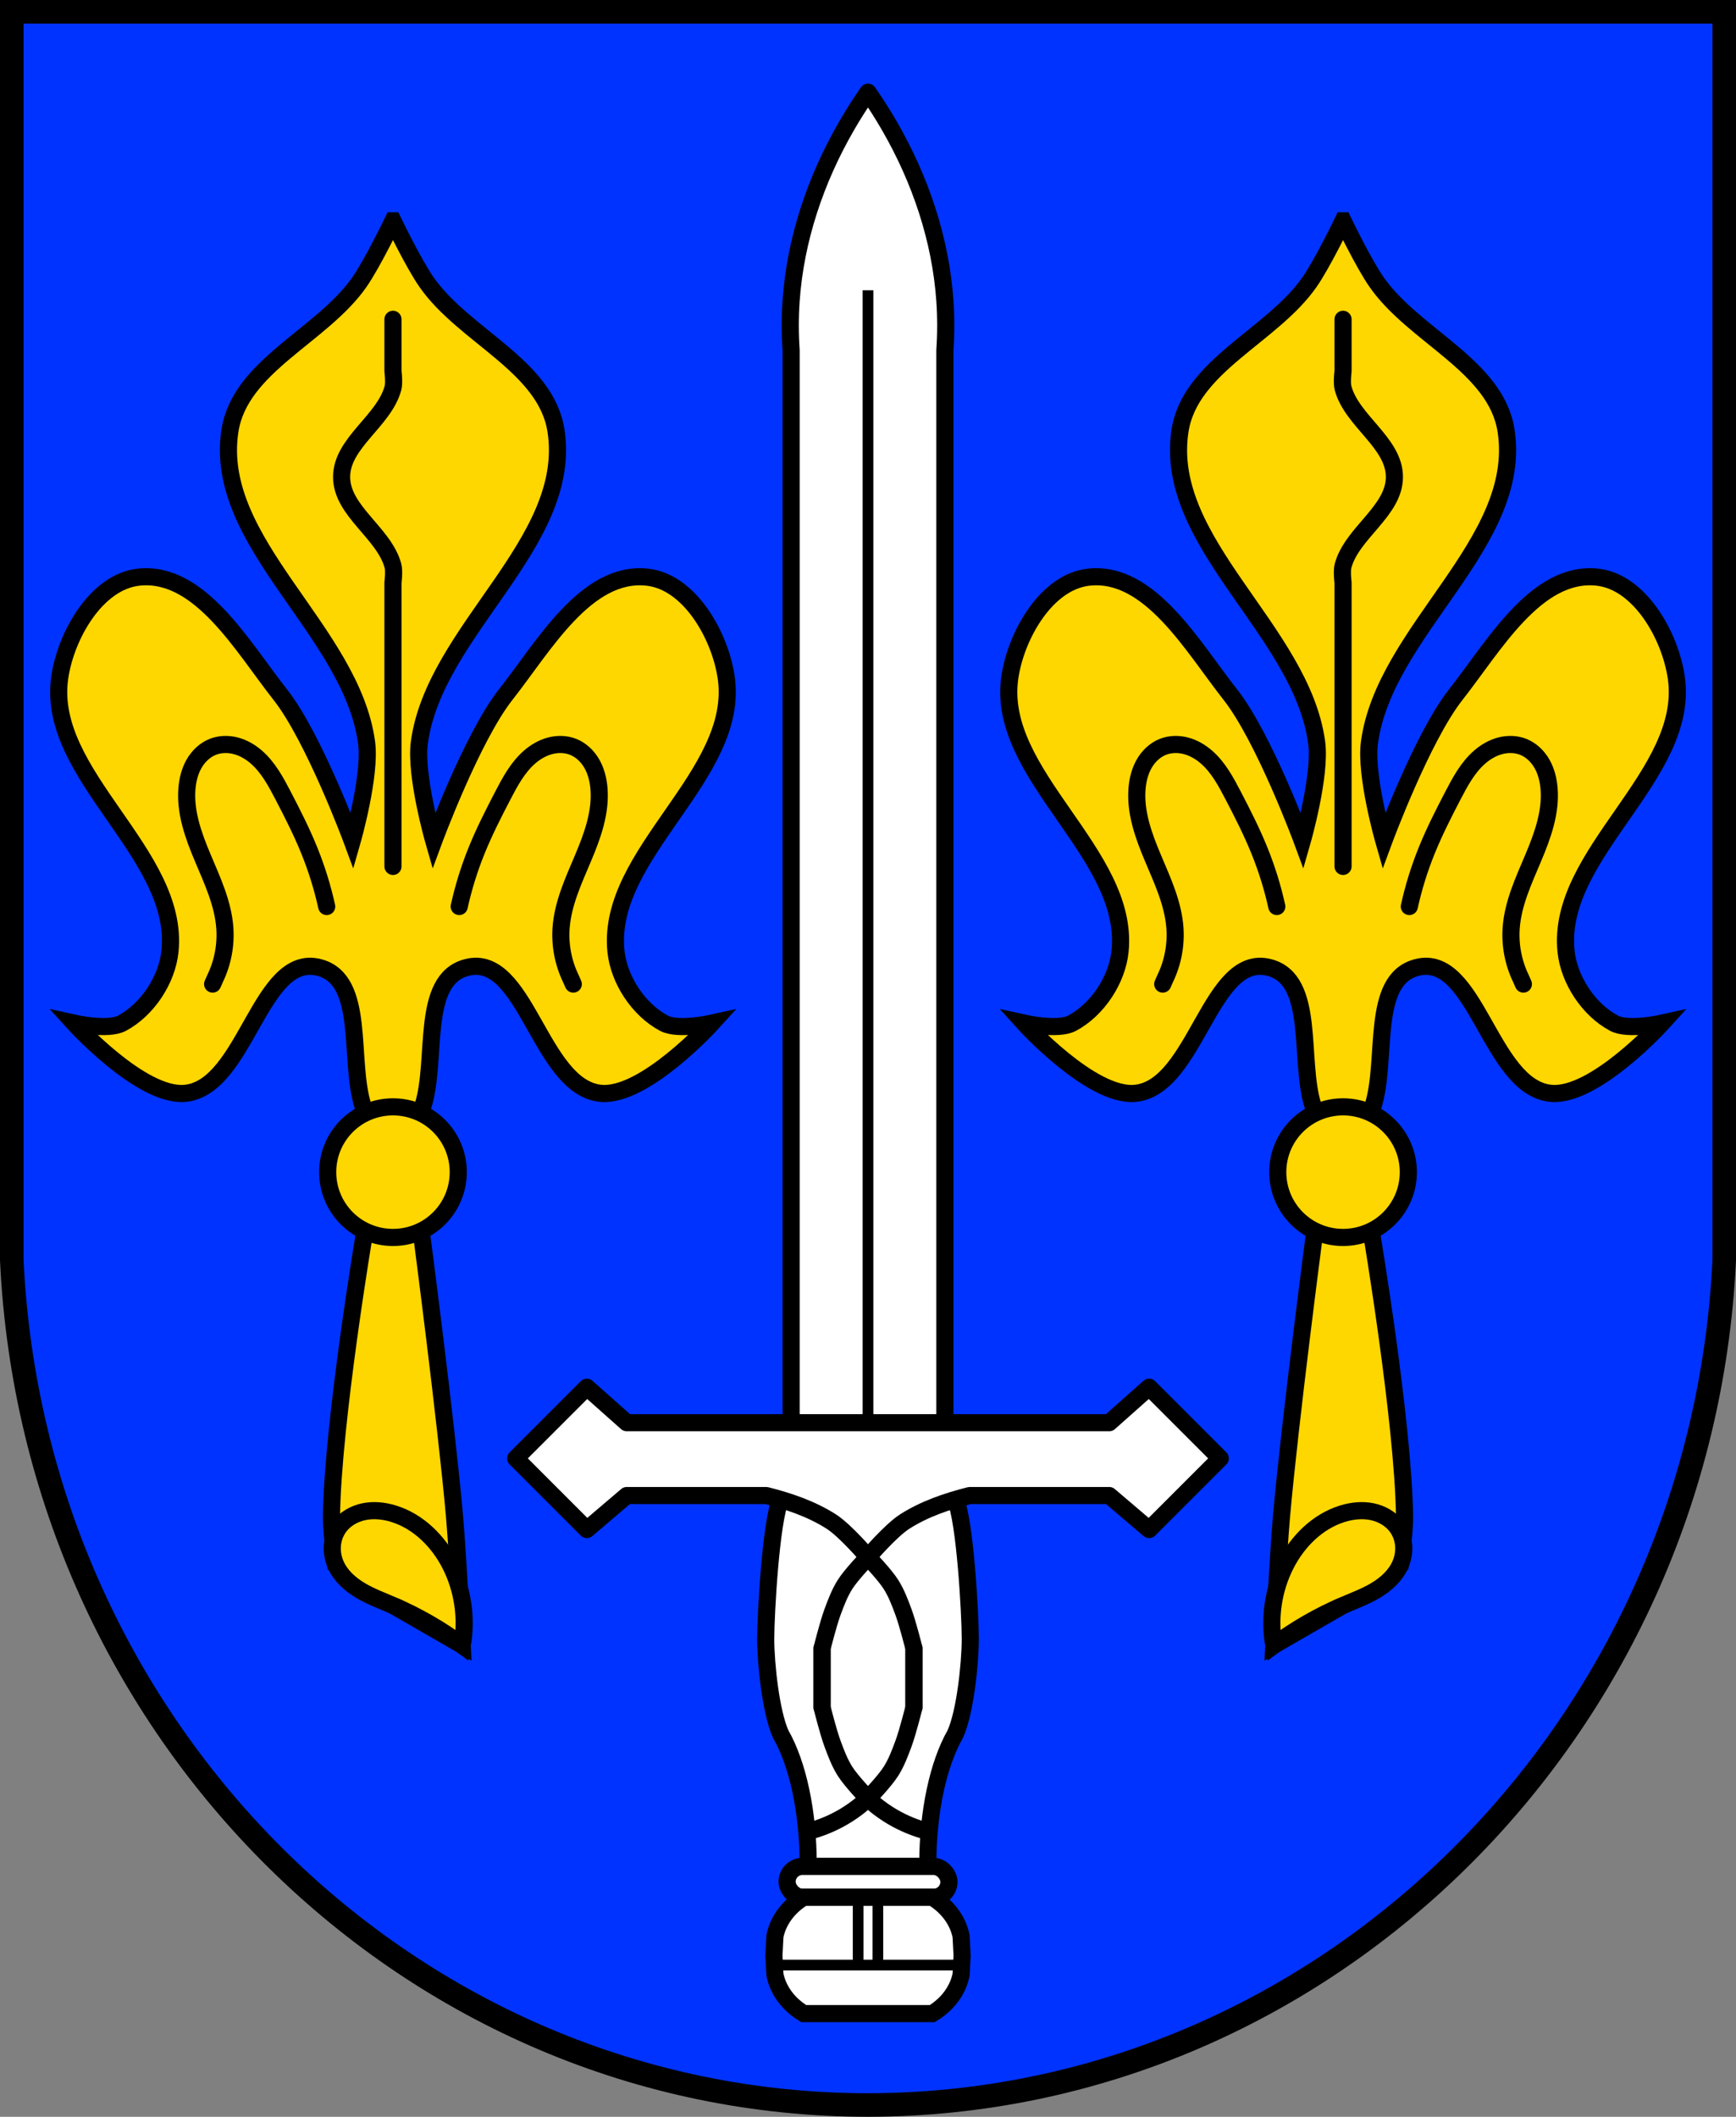
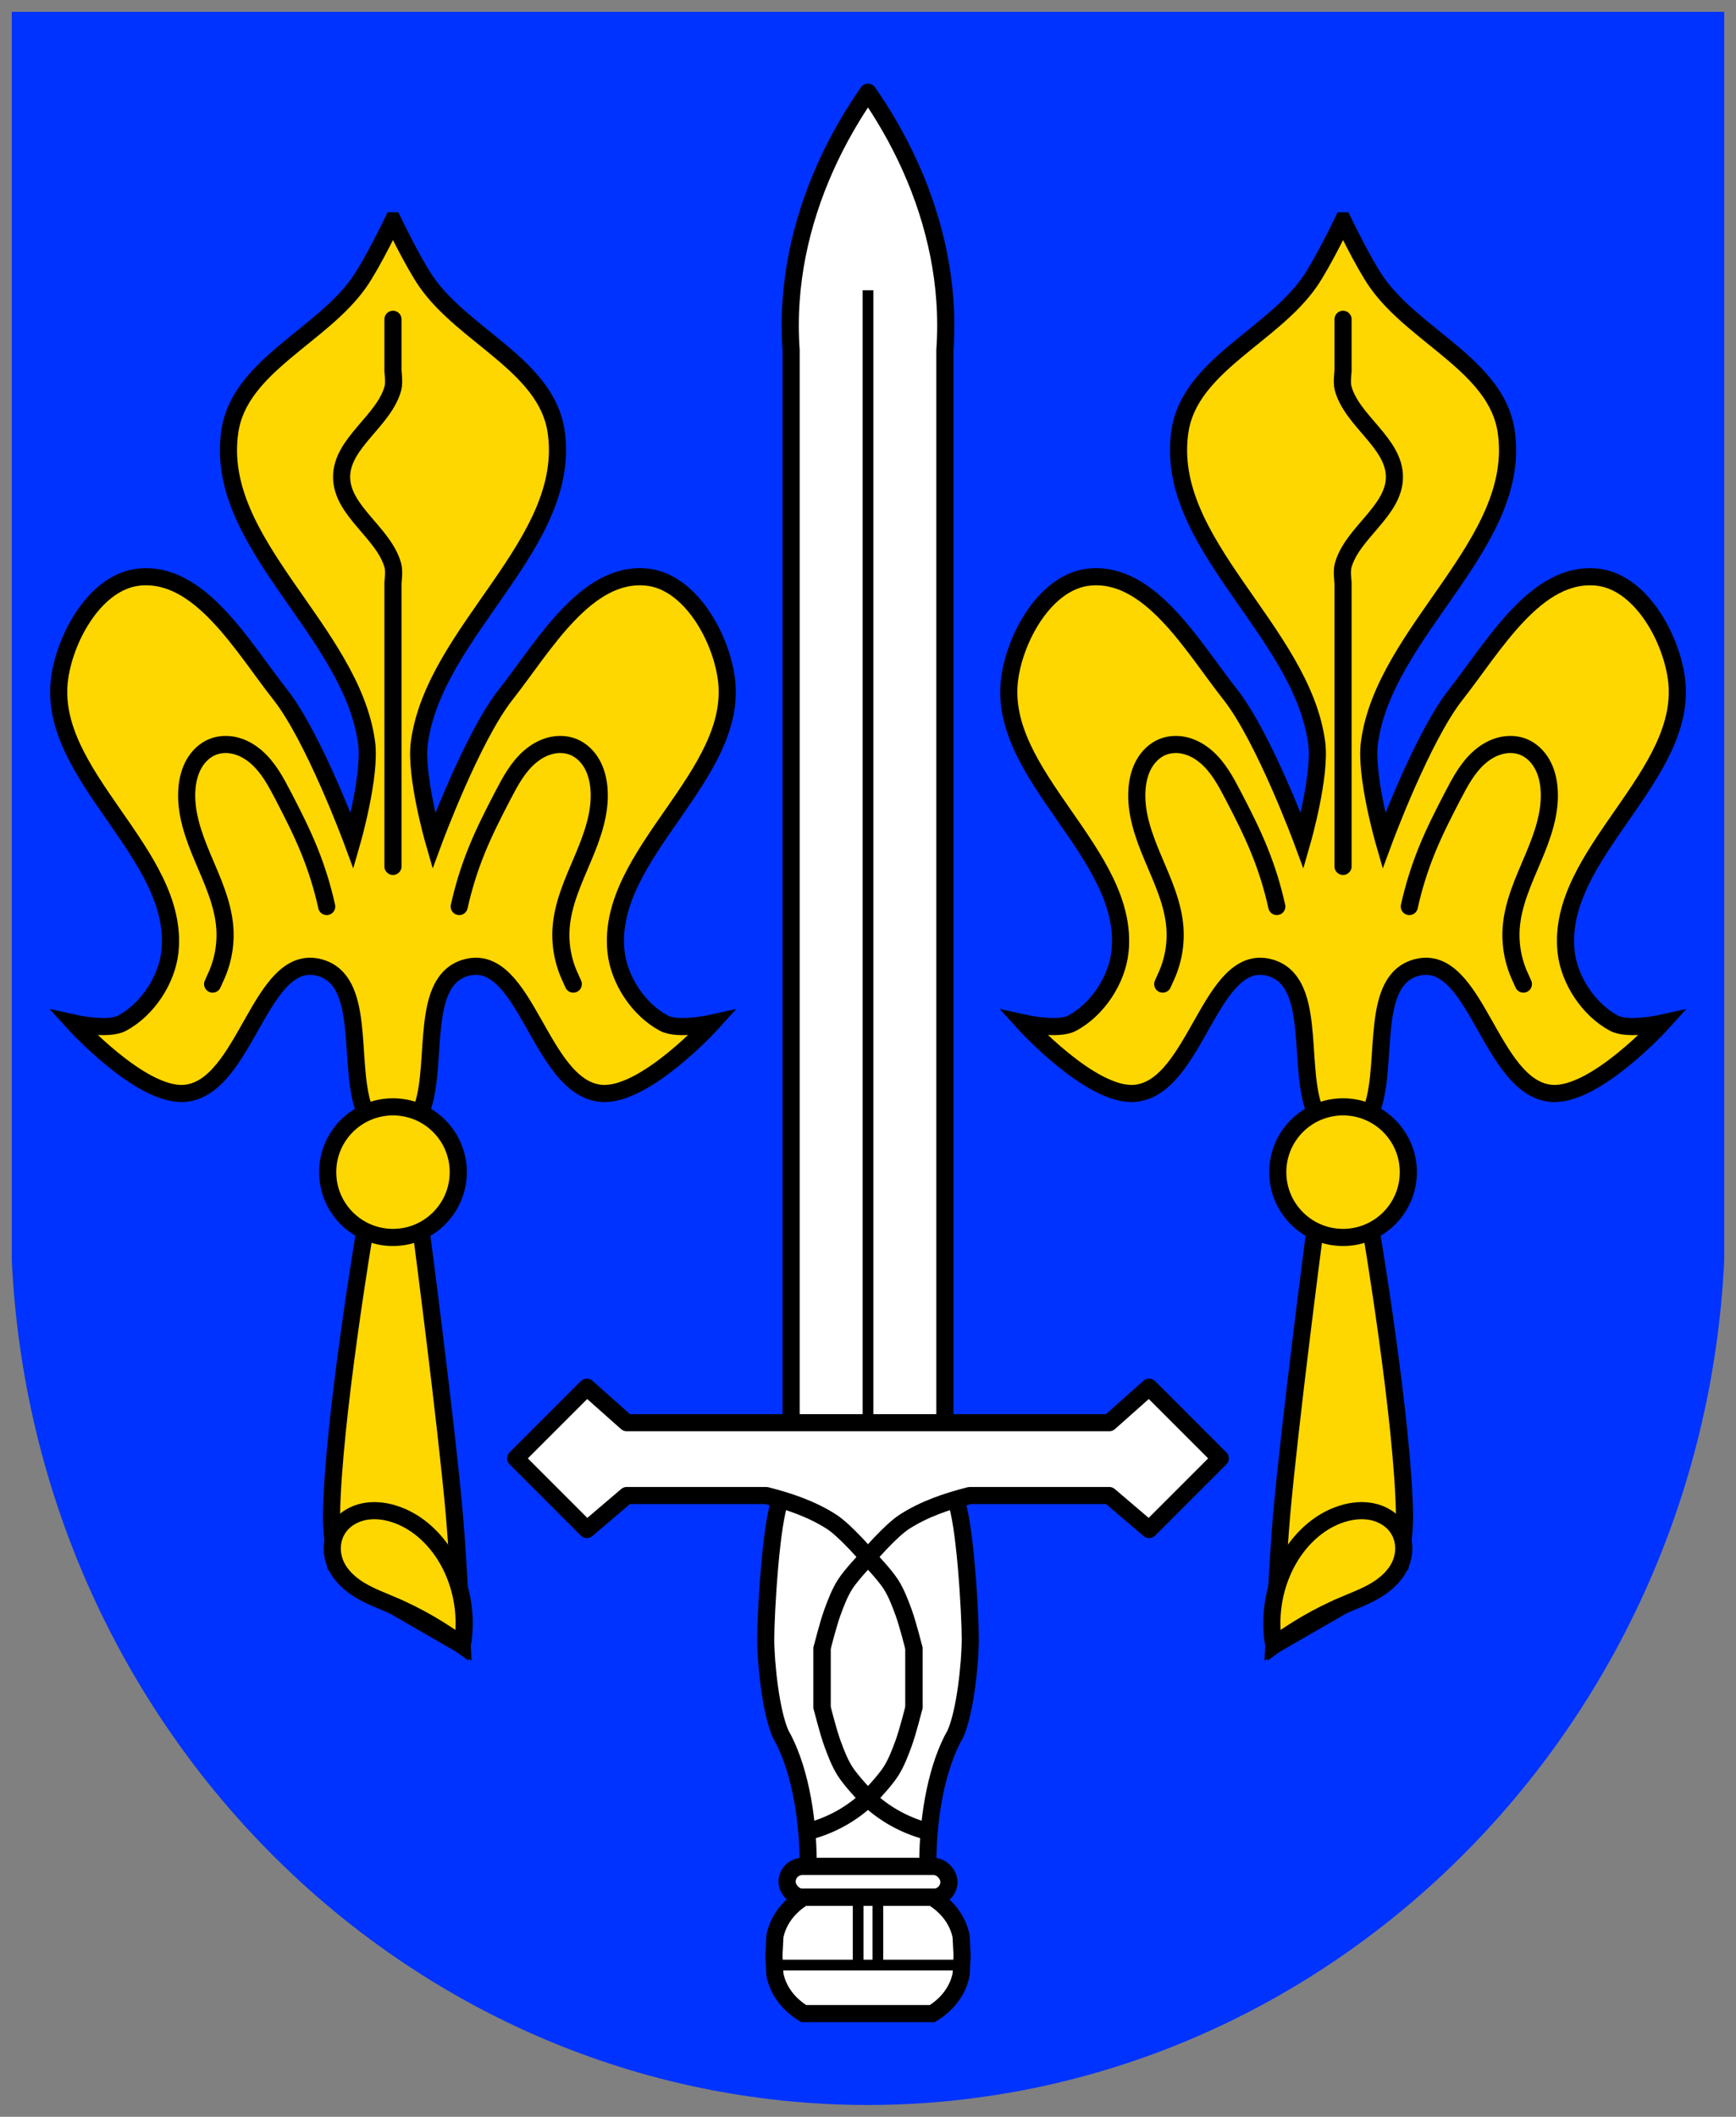
<svg xmlns="http://www.w3.org/2000/svg" xmlns:xlink="http://www.w3.org/1999/xlink" width="811.05" viewBox="0 0 811.053 988.74">
  <rect x="0" y="0" width="811.053" height="988.74" fill="#808080" stroke="none" />
  <g transform="translate(31.925-24.15)">
    <g fill-rule="evenodd">
      <path d="m-26.425 29.654v563.56 19.494c10.387 220.55 186.75 394.56 400.03 394.68 213.05-.276 389.5-174.36 400.03-394.68v-19.494-563.56h-400.03z" fill="#03f" />
-       <path d="m-26.425 29.654v563.56 19.494c10.387 220.55 186.75 394.56 400.03 394.68 213.05-.276 389.5-174.36 400.03-394.68v-19.494-563.56h-400.03z" fill="none" stroke="#000" stroke-width="11" />
    </g>
    <g transform="translate(877)">
      <path transform="translate(-31.925 24.15)" d="m-695.96 568.14l-10.713 7.539c0 0-14.81 87.989-15.467 132.43-.112 7.601 1.975 22.719 1.975 22.719l26.762 19.05 32.36 18.648c0 0-1.849-40.32-3.624-60.41-3.91-44.27-15.467-132.43-15.467-132.43l-10.713-7.539-2.34 3.523-.217.326-.217-.326z" fill="#ffd700" fill-rule="evenodd" stroke="#000" stroke-width="8" id="0" />
      <path transform="translate(-31.925 24.15)" d="m-693.41 103.14c0 0-9.457 19.714-15.682 28.645-17.556 25.19-55.854 39.1-60.49 69.45-8.01 52.39 56.773 93.1 63.852 145.63 2.066 15.334-6.721 45.93-6.721 45.93 0 0-17.895-48.4-33.605-68.33-17.725-22.493-37.616-57.915-66.09-54.889-19.833 2.108-34.16 27.303-36.967 47.05-6.461 45.45 56.22 82.04 51.53 127.7-1.374 13.393-10.534 27.25-22.404 33.605-6.584 3.524-22.404 0-22.404 0 0 0 31.501 34.695 51.855 32.76 28.518-2.712 34.992-66.03 62.705-58.77 21.931 5.742 13.463 43.3 20.465 64.859 4.537 13.974 13.961 41.805 13.961 41.805 0 0 9.425-27.831 13.963-41.805 7-21.562-1.469-59.12 20.463-64.859 27.713-7.256 34.19 56.06 62.705 58.77 20.354 1.935 51.857-32.76 51.857-32.76 0 0-15.82 3.524-22.404 0-11.87-6.353-21.03-20.21-22.404-33.605-4.685-45.663 57.99-82.26 51.53-127.7-2.807-19.746-17.13-44.941-36.967-47.05-28.477-3.03-48.37 32.396-66.09 54.889-15.711 19.937-33.605 68.33-33.605 68.33 0 0-8.789-30.596-6.723-45.93 7.079-52.53 71.859-93.23 63.852-145.63-4.638-30.348-42.935-44.27-60.49-69.45-6.225-8.93-15.684-28.645-15.684-28.645z" fill="#ffd700" fill-rule="evenodd" stroke="#000" stroke-width="8" id="1" />
      <g stroke="#000" stroke-width="8">
        <circle r="30.5" cy="571.65" cx="-725.33" fill="#ffd700" stroke-linejoin="round" stroke-linecap="round" />
        <g transform="translate(6.234)">
          <path d="m-815.82 483.81l1.198-2.695c3.527-7.312 5.093-15.559 4.491-23.654-.842-11.335-5.767-21.897-10.192-32.367-4.425-10.47-8.491-21.586-7.474-32.907.355-3.949 1.35-7.886 3.323-11.326 1.973-3.44 4.975-6.359 8.654-7.837 3.413-1.371 7.278-1.448 10.835-.513 3.557.935 6.815 2.845 9.59 5.258 5.551 4.826 9.116 11.486 12.512 18.01 4.392 8.438 8.713 16.93 12.276 25.75 3.41 8.44 6.117 17.16 8.08 26.05" fill="none" fill-rule="evenodd" stroke="#000" stroke-linecap="round" id="4" />
          <path d="m-647.32 483.81l-1.198-2.695c-3.527-7.312-5.093-15.559-4.491-23.654.842-11.335 5.767-21.897 10.192-32.367 4.425-10.47 8.491-21.586 7.474-32.907-.355-3.949-1.35-7.886-3.323-11.326-1.973-3.44-4.975-6.359-8.654-7.837-3.413-1.371-7.278-1.448-10.835-.513-3.557.935-6.815 2.845-9.59 5.258-5.551 4.826-9.116 11.486-12.512 18.01-4.392 8.438-8.713 16.93-12.276 25.75-3.41 8.44-6.117 17.16-8.08 26.05" fill="none" fill-rule="evenodd" stroke="#000" stroke-linecap="round" id="5" />
        </g>
      </g>
      <path d="m-725.33 774.03c11.47 4.915 22.356 11.189 32.36 18.648 2.26-12.728.263-26.17-5.598-37.695-5.537-10.884-14.866-20.229-26.541-23.807-4.466-1.369-9.262-1.873-13.835-.924-4.574.949-8.905 3.435-11.625 7.232-1.783 2.49-2.836 5.485-3.077 8.538-.241 3.053.323 6.157 1.555 8.961 2.261 5.145 6.644 9.104 11.465 11.992 4.821 2.888 10.131 4.841 15.296 7.05z" fill="#ffd700" fill-rule="evenodd" stroke="#000" stroke-width="8" id="2" />
      <path d="m-725.33 173.29v24.26c0 0 .678 5.327 0 7.856-4.141 15.441-24 25.537-24 41.525 0 15.987 19.859 26.08 24 41.525.678 2.529 0 7.856 0 7.856v132.53" fill="none" fill-rule="evenodd" stroke="#000" stroke-linecap="round" stroke-width="8" id="3" />
    </g>
    <g transform="matrix(-1 0 0 1-129.79 0)">
      <use xlink:href="#0" />
      <use xlink:href="#1" />
      <g stroke="#000" stroke-width="8">
        <circle r="30.5" cy="571.65" cx="-725.33" fill="#ffd700" stroke-linejoin="round" stroke-linecap="round" />
        <g transform="translate(6.234)">
          <use xlink:href="#4" />
          <use xlink:href="#5" />
        </g>
      </g>
      <use xlink:href="#2" />
      <use xlink:href="#3" />
    </g>
    <g stroke="#000">
      <path d="m373.6 67.21c-3.524 5.057-6.837 10.261-9.926 15.596-14.461 24.975-23.991 53.01-25.992 81.8-.536 7.707-.536 15.451 0 23.16v521.71h71.836v-521.71c.536-7.707.536-15.451 0-23.16-2-28.79-11.533-56.825-25.994-81.8-3.088-5.334-6.4-10.539-9.924-15.596z" fill="#fff" stroke-linejoin="round" stroke-linecap="round" stroke-width="8" />
      <g stroke-linecap="square">
        <path d="m373.6 162.21v548.22" fill="none" fill-rule="evenodd" stroke-width="5" />
        <g fill="#fff" stroke-linejoin="round" stroke-width="8">
          <path d="m332.83 713.47v10.873c-4.569 10.03-6.997 53.56-7.02 65.32.015 11.775 2.443 34.452 7.02 44.498 8.04 14.06 12.807 36.519 12.822 60.43-.006.446-.013.892-.022 1.338h55.943c-.011-.446-.02-.892-.027-1.338.013-23.921 4.778-46.39 12.822-60.45 4.569-10.03 6.997-32.721 7.02-44.48-.014-11.776-2.442-55.32-7.02-65.37v-10.828h-81.54z" />
          <path d="m242.25 672.12l-33.23 33.23 33.23 33.23 18.637-15.877h65.18c10.612 2.682 21.19 6.282 30.371 12.154 6.711 4.292 17.16 16.633 17.16 16.633 0 0 10.451-12.34 17.16-16.633 9.181-5.872 19.759-9.473 30.371-12.154h65.18l18.637 15.877 33.23-33.23-33.23-33.23-18.637 16.563h-225.43l-18.637-16.563z" />
        </g>
      </g>
      <g stroke-width="8">
        <g stroke-linecap="round">
          <g fill="none" fill-rule="evenodd">
            <path d="m373.6 751.5c0 0-7.782 8.06-10.747 12.76-2.525 4.01-4.217 8.5-5.853 12.944-2.02 5.476-4.847 16.822-4.847 16.822v27.687" />
            <path d="m373.6 864.24c0 0-7.782-8.06-10.747-12.76-2.525-4.01-4.217-8.5-5.853-12.944-2.02-5.476-4.847-16.822-4.847-16.822v-27.687" />
            <path d="m373.6 751.5c0 0 7.782 8.06 10.747 12.76 2.525 4.01 4.217 8.5 5.853 12.944 2.02 5.476 4.847 16.822 4.847 16.822v27.687" />
            <path d="m373.6 864.24c0 0 7.782-8.06 10.747-12.76 2.525-4.01 4.217-8.5 5.853-12.944 2.02-5.476 4.847-16.822 4.847-16.822v-27.687" />
            <path d="m373.6 864.24c2.914 2.73 6.082 5.188 9.451 7.331 5.059 3.218 10.57 5.723 16.321 7.418" />
            <path d="m373.6 864.24c-2.914 2.73-6.082 5.188-9.451 7.331-5.059 3.218-10.57 5.723-16.321 7.418" />
          </g>
          <rect width="75.62" height="14.414" x="335.8" y="895.93" rx="7.207" fill="#fff" stroke-linejoin="round" />
        </g>
        <path d="m343.59 910.35c-3.469 2.089-6.455 4.749-8.742 7.787-2.372 3.151-3.99 6.708-4.727 10.391l-.473 8.991.473 8.991c.736 3.683 2.354 7.24 4.727 10.391 2.287 3.038 5.273 5.698 8.742 7.787h30.02 30.01c3.469-2.089 6.455-4.749 8.742-7.787 2.372-3.151 3.99-6.708 4.727-10.391l.473-8.991-.473-8.991c-.736-3.683-2.354-7.24-4.727-10.391-2.287-3.038-5.273-5.698-8.742-7.787h-30.01-30.02z" fill="#fff" fill-rule="evenodd" />
      </g>
      <g fill="#fff" fill-rule="evenodd" stroke-width="5">
        <path d="m329.88 942.01h87.44" />
        <path d="m369 942.01v-31.664" />
        <path d="m378.21 942.01v-31.663" />
      </g>
    </g>
  </g>
</svg>